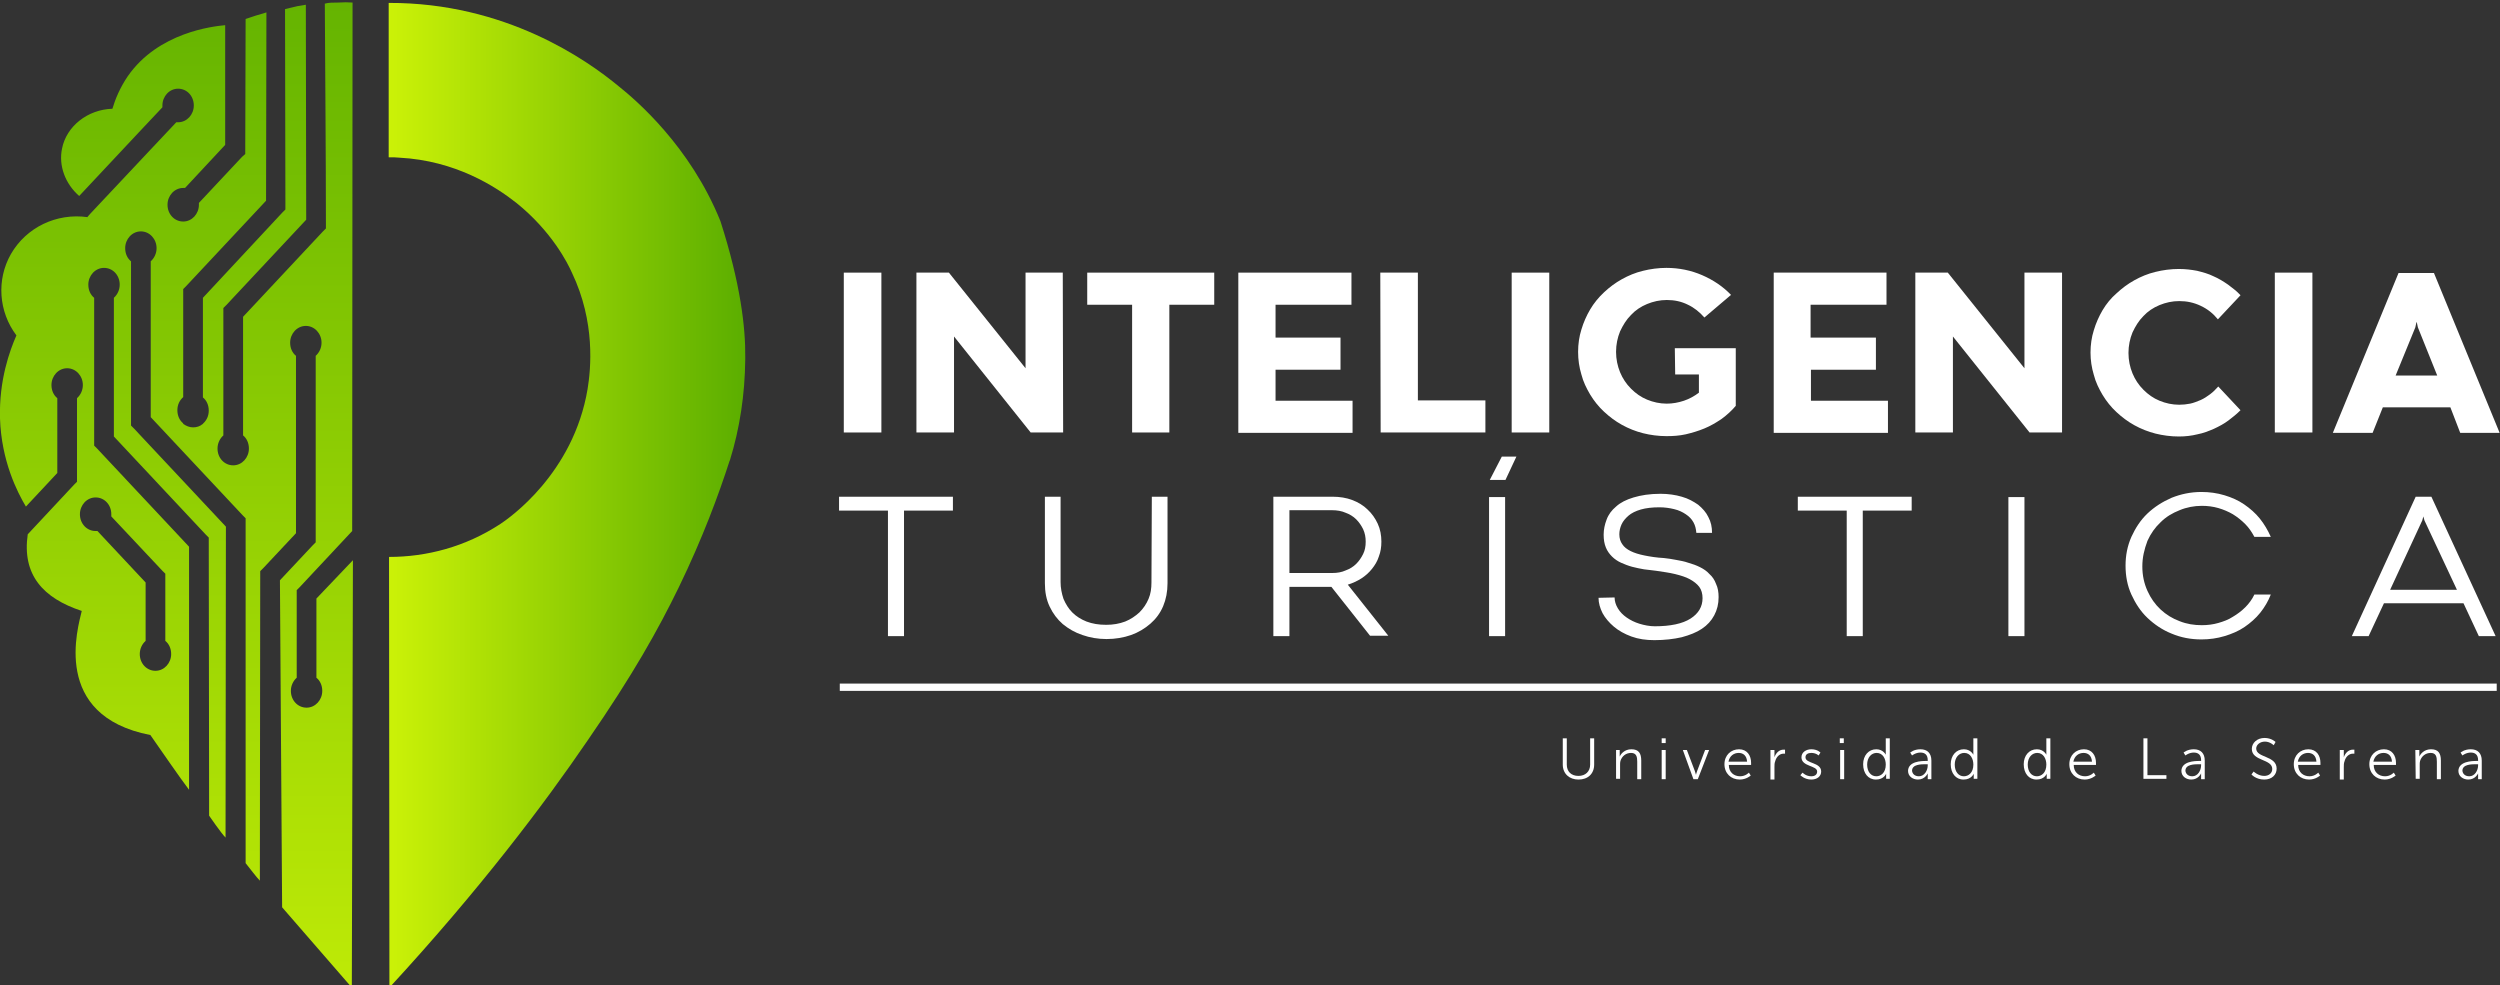
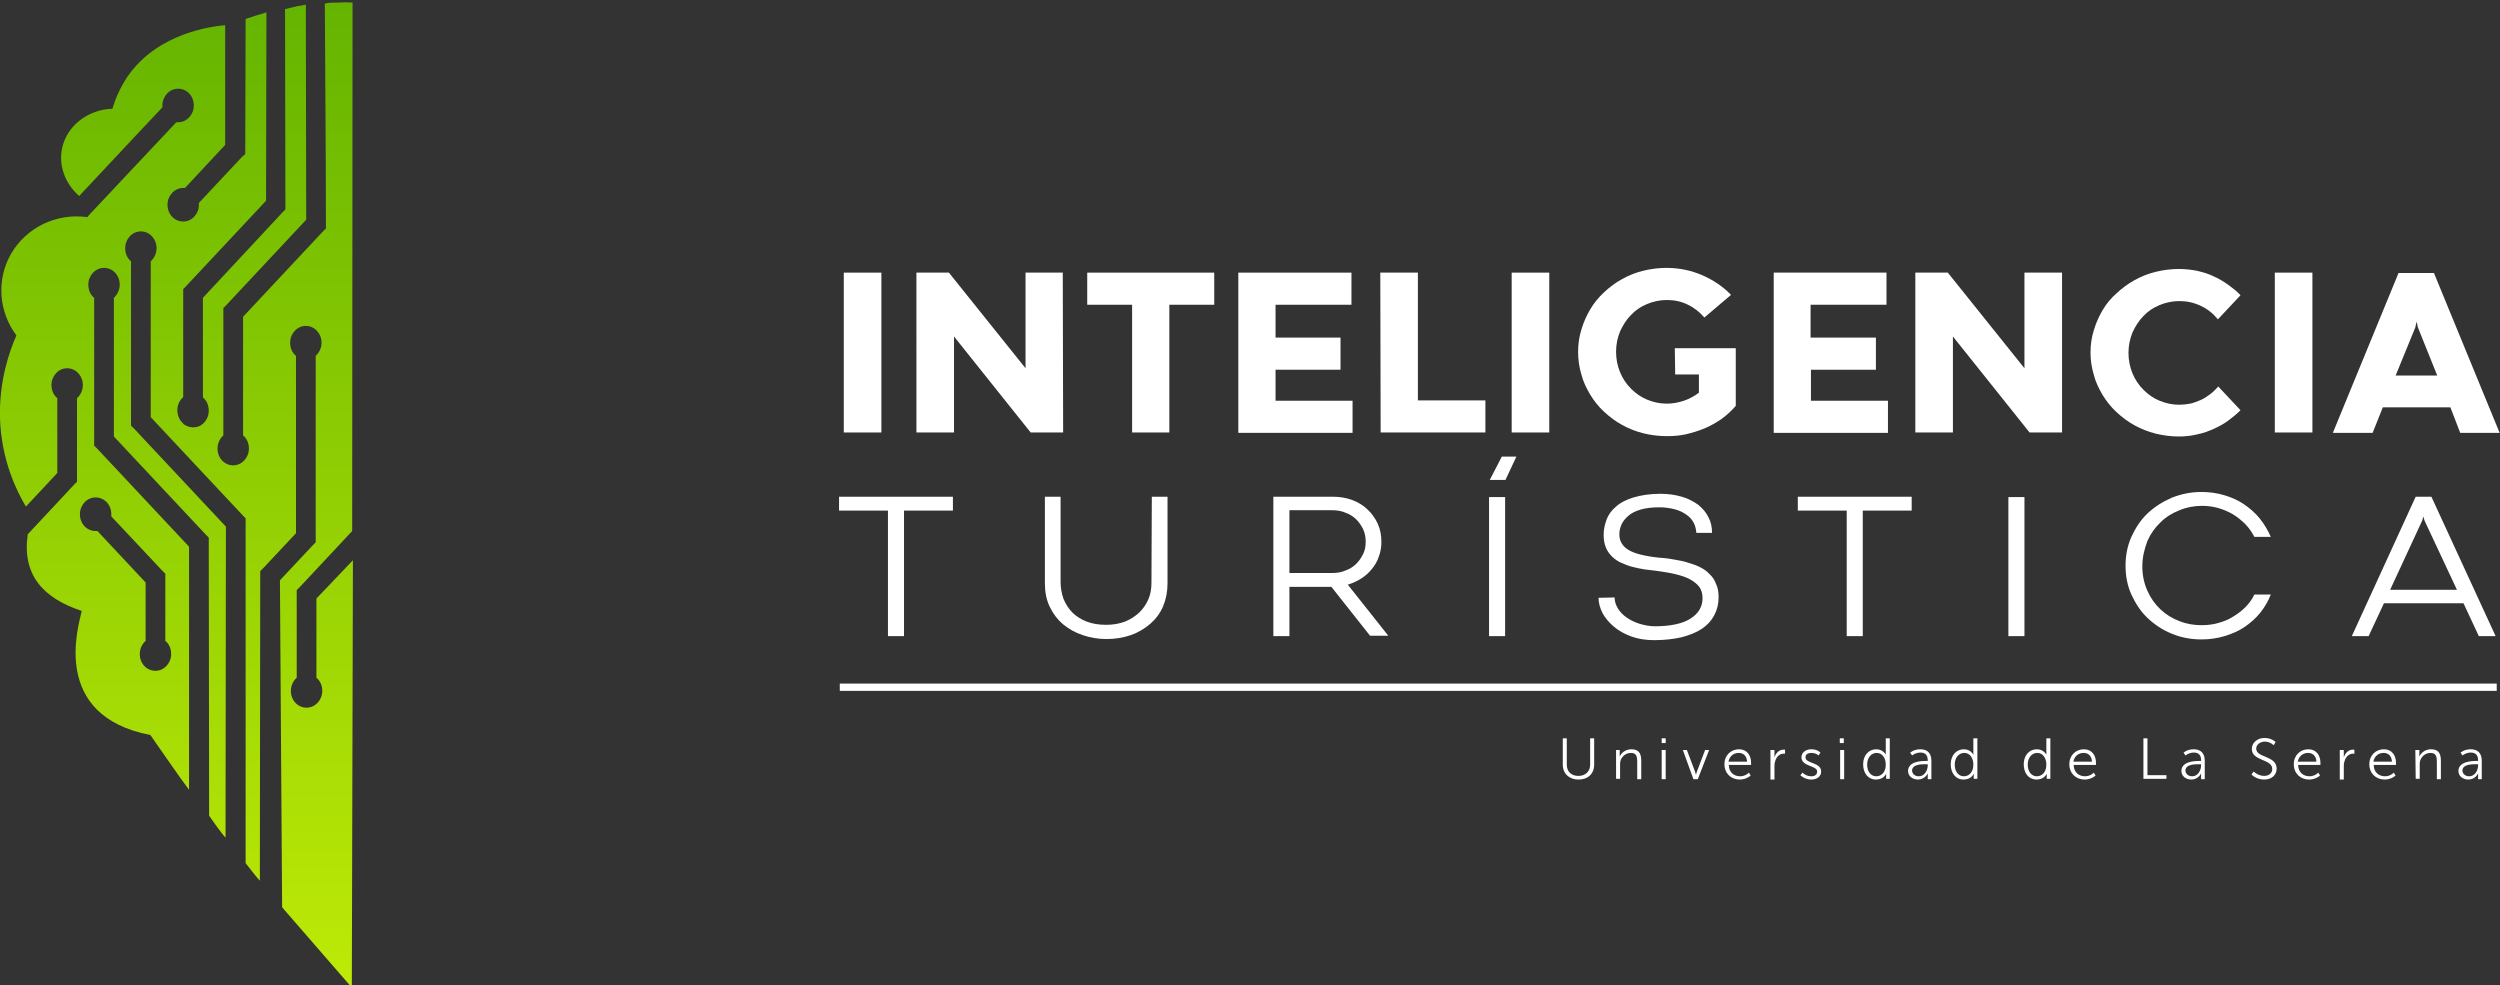
<svg xmlns="http://www.w3.org/2000/svg" version="1.1" id="Capa_1" x="0px" y="0px" viewBox="0 0 685 270" style="enable-background:new 0 0 685 270;" xml:space="preserve">
  <rect x="0" y="0" width="685" height="270" fill="#333333" stroke="none" />
  <style type="text/css">
	.st0{fill:#FFFFFF;}
	.st1{fill:none;stroke:#FFFFFF;stroke-width:2;stroke-miterlimit:10;}
	.st2{fill-rule:evenodd;clip-rule:evenodd;fill:url(#SVGID_1_);}
	.st3{fill:url(#SVGID_2_);}
	.st4{fill:none;}
</style>
  <g>
    <g>
      <path class="st0" d="M231.2,74.7h10.3v43.8h-10.3L231.2,74.7L231.2,74.7z" />
      <path class="st0" d="M291.3,118.5h-8.9l-21-26.3v26.3h-10.3V74.7h8.9l21,26.2V74.7h10.2L291.3,118.5L291.3,118.5z" />
      <path class="st0" d="M310.2,83.5h-12.3v-8.8h34.8v8.8h-12.3v35h-10.2L310.2,83.5L310.2,83.5z" />
      <path class="st0" d="M339.3,74.7h31v8.8h-20.8v9h17.8v8.8h-17.8v8.5h21.1v8.8h-31.3V74.7z" />
      <path class="st0" d="M378.2,74.7h10.3v35h18.5v8.8h-28.7L378.2,74.7L378.2,74.7z" />
      <path class="st0" d="M414.2,74.7h10.3v43.8h-10.3V74.7z" />
      <path class="st0" d="M458.9,95.4h16.7v15.8c-1.1,1.3-2.4,2.5-3.9,3.6c-1.5,1-3,1.9-4.7,2.6c-1.7,0.7-3.4,1.2-5.1,1.6    c-1.8,0.4-3.5,0.5-5.3,0.5c-2.2,0-4.4-0.3-6.4-0.8c-2-0.5-4-1.3-5.8-2.3c-1.8-1-3.4-2.2-4.9-3.6c-1.5-1.4-2.7-2.9-3.8-4.7    c-1-1.7-1.9-3.5-2.4-5.5c-0.6-2-0.9-4-0.9-6.2c0-2.1,0.3-4.2,0.9-6.1c0.6-2,1.4-3.8,2.4-5.5s2.3-3.3,3.8-4.7    c1.5-1.4,3.1-2.6,4.9-3.6c1.8-1,3.7-1.8,5.8-2.3c2-0.5,4.2-0.8,6.4-0.8c3.5,0,6.8,0.7,9.8,2c3,1.3,5.7,3.1,7.9,5.4l-7.3,6.2    c-1.3-1.5-2.8-2.7-4.5-3.5c-1.8-0.9-3.7-1.3-5.8-1.3c-1.9,0-3.7,0.4-5.4,1.1c-1.7,0.7-3.2,1.7-4.4,3c-1.3,1.3-2.2,2.8-3,4.5    c-0.7,1.7-1.1,3.6-1.1,5.6c0,2,0.4,3.9,1.1,5.6c0.7,1.7,1.7,3.2,3,4.5c1.3,1.3,2.7,2.3,4.4,3c1.7,0.7,3.5,1.1,5.4,1.1    c1.6,0,3.2-0.3,4.7-0.8c1.5-0.5,2.9-1.3,4.1-2.2v-5h-6.5L458.9,95.4z" />
      <path class="st0" d="M485.9,74.7h31v8.8h-20.8v9H514v8.8h-17.8v8.5h21.1v8.8h-31.3V74.7z" />
      <path class="st0" d="M565,118.5h-8.9l-21-26.3v26.3h-10.3V74.7h8.9l21,26.2V74.7H565L565,118.5L565,118.5z" />
      <path class="st0" d="M613.9,112.4c-1,1-2.1,1.9-3.3,2.8c-1.2,0.9-2.5,1.6-4,2.3c-1.4,0.6-2.9,1.2-4.5,1.5    c-1.6,0.4-3.3,0.6-5.1,0.6c-2.2,0-4.4-0.3-6.4-0.8c-2-0.5-4-1.3-5.8-2.3c-1.8-1-3.4-2.2-4.9-3.6c-1.5-1.4-2.7-2.9-3.8-4.7    c-1-1.7-1.9-3.5-2.4-5.5c-0.6-2-0.9-4-0.9-6.1c0-2.1,0.3-4.2,0.9-6.1c0.6-2,1.4-3.8,2.4-5.5c1-1.7,2.3-3.3,3.8-4.6    c1.5-1.4,3.1-2.6,4.9-3.6c1.8-1,3.7-1.8,5.8-2.3c2-0.5,4.2-0.8,6.4-0.8c1.8,0,3.4,0.2,5,0.5c1.6,0.4,3.1,0.8,4.5,1.5    c1.4,0.6,2.7,1.4,4,2.3c1.2,0.9,2.4,1.8,3.4,2.9l-6.2,6.6c-1.3-1.6-2.8-2.8-4.7-3.7c-1.9-0.9-3.8-1.3-5.9-1.3    c-1.9,0-3.7,0.4-5.4,1.1c-1.7,0.7-3.2,1.7-4.4,3c-1.3,1.3-2.2,2.8-3,4.5c-0.7,1.7-1.1,3.6-1.1,5.6c0,2,0.4,3.9,1.1,5.6    s1.7,3.2,3,4.5s2.7,2.3,4.4,3c1.7,0.7,3.5,1.1,5.4,1.1c1,0,2-0.1,3-0.3c1-0.2,1.9-0.6,2.9-1c0.9-0.4,1.8-1,2.6-1.6    c0.8-0.6,1.5-1.3,2.2-2.1L613.9,112.4z" />
      <path class="st0" d="M623.3,74.7h10.3v43.8h-10.3V74.7z" />
      <path class="st0" d="M671.4,111.6h-18.5l-2.8,7h-10.9l18-43.8h9.7l18,43.8h-10.8L671.4,111.6z M656.4,102.9h11.4l-5.3-13.2    l-0.3-1.4h-0.1l-0.3,1.4L656.4,102.9z" />
      <path class="st0" d="M243.3,139.9h-13.4v-3.8h31.2v3.8h-13.4v34.4h-4.4V139.9z" />
      <path class="st0" d="M315.6,136.1h4.3v23.7c0,2.3-0.4,4.4-1.2,6.3s-2,3.5-3.5,4.8c-1.5,1.3-3.3,2.4-5.3,3.1    c-2,0.7-4.3,1.1-6.7,1.1c-2.4,0-4.6-0.4-6.6-1.1c-2.1-0.7-3.8-1.7-5.4-3c-1.5-1.3-2.7-2.9-3.6-4.8c-0.9-1.9-1.3-4-1.3-6.4v-23.7    h4.3v23.4c0,1.6,0.3,3.1,0.8,4.6c0.6,1.4,1.4,2.7,2.4,3.7c1.1,1.1,2.4,1.9,3.9,2.5c1.6,0.6,3.3,0.9,5.4,0.9c1.9,0,3.6-0.3,5.2-0.9    c1.5-0.6,2.8-1.5,3.9-2.5c1.1-1.1,1.9-2.3,2.5-3.7c0.6-1.4,0.8-2.9,0.8-4.5L315.6,136.1L315.6,136.1z" />
      <path class="st0" d="M364.8,160.8h-11.5v13.5h-4.4v-38.2h16.2c2,0,3.8,0.3,5.4,0.9c1.6,0.6,3.1,1.5,4.2,2.6    c1.2,1.1,2.1,2.4,2.8,3.9c0.7,1.5,1,3.2,1,4.9c0,1.5-0.2,2.8-0.7,4.1c-0.4,1.3-1.1,2.4-1.9,3.4c-0.8,1-1.8,1.9-2.9,2.6    c-1.1,0.7-2.4,1.3-3.7,1.7l11.1,14h-5L364.8,160.8z M365.1,157c1.3,0,2.5-0.2,3.6-0.7c1.1-0.4,2.1-1,2.9-1.8    c0.8-0.8,1.4-1.7,1.9-2.7c0.5-1,0.7-2.1,0.7-3.4c0-1.2-0.2-2.3-0.7-3.4c-0.5-1-1.1-1.9-1.9-2.7s-1.8-1.4-2.9-1.8    c-1.1-0.5-2.4-0.7-3.7-0.7h-11.7V157H365.1z" />
      <path class="st0" d="M408,136.2h4.4v38.1H408V136.2z M415.5,125.1l-3,6.4h-4.3l3.3-6.4H415.5z" />
      <path class="st0" d="M442.4,163.7c0,1,0.3,2,0.9,3c0.6,1,1.4,1.8,2.4,2.5c1,0.7,2.2,1.3,3.5,1.7c1.3,0.4,2.8,0.7,4.2,0.7    c4.3,0,7.6-0.7,9.8-2.1c2.2-1.4,3.3-3.3,3.3-5.6c0-1.2-0.3-2.3-0.9-3.1s-1.5-1.5-2.6-2.1c-1.1-0.6-2.4-1-4-1.4    c-1.6-0.4-3.3-0.6-5.2-0.9c-1.1-0.1-2.1-0.3-3.3-0.4c-1.1-0.2-2.2-0.4-3.3-0.7c-1.1-0.3-2.1-0.7-3-1.1s-1.8-1-2.5-1.7    c-0.7-0.7-1.3-1.5-1.7-2.5c-0.4-1-0.6-2.1-0.6-3.5c0-1.4,0.3-2.8,0.8-4.1c0.5-1.4,1.4-2.6,2.6-3.6c1.2-1.1,2.8-1.9,4.8-2.5    c2-0.6,4.4-1,7.4-1c2.1,0,4.1,0.3,5.8,0.8c1.8,0.5,3.2,1.3,4.5,2.2c1.2,1,2.2,2.1,2.8,3.4c0.7,1.3,1,2.7,1,4.3h-4.3    c-0.1-1.1-0.3-2-0.8-2.9c-0.5-0.9-1.2-1.6-2.1-2.2c-0.9-0.6-1.9-1.1-3.2-1.4c-1.2-0.3-2.6-0.5-4-0.5c-2,0-3.7,0.2-5.1,0.6    c-1.4,0.4-2.6,1-3.4,1.7s-1.5,1.5-1.9,2.4c-0.4,0.9-0.6,1.8-0.6,2.7c0,1.1,0.3,2,0.8,2.7c0.5,0.8,1.3,1.4,2.3,1.9    c1,0.5,2.3,0.9,3.8,1.2c1.5,0.3,3.3,0.6,5.3,0.7c1.1,0.1,2.2,0.3,3.3,0.5c1.1,0.2,2.3,0.4,3.4,0.8c1.1,0.3,2.2,0.7,3.2,1.2    c1,0.5,1.9,1.1,2.6,1.9c0.8,0.7,1.4,1.6,1.8,2.7c0.5,1,0.7,2.3,0.7,3.6c0,1.9-0.4,3.5-1.2,5c-0.8,1.5-1.9,2.7-3.4,3.7    s-3.3,1.7-5.5,2.3c-2.2,0.5-4.7,0.8-7.5,0.8c-2.3,0-4.4-0.3-6.3-1s-3.5-1.6-4.8-2.7c-1.3-1.1-2.4-2.4-3.1-3.7    c-0.7-1.4-1.1-2.8-1.1-4.2L442.4,163.7L442.4,163.7z" />
      <path class="st0" d="M506,139.9h-13.4v-3.8h31.2v3.8h-13.4v34.4H506L506,139.9L506,139.9z" />
      <path class="st0" d="M550.3,136.2h4.4v38.1h-4.4V136.2z" />
      <path class="st0" d="M587,155.2c0,2.5,0.5,4.7,1.4,6.7c0.9,2,2.1,3.7,3.6,5.1c1.5,1.4,3.3,2.5,5.2,3.2c2,0.8,4,1.1,6.1,1.1    c1.6,0,3.1-0.2,4.5-0.6c1.4-0.4,2.8-0.9,4-1.7c1.2-0.7,2.4-1.6,3.4-2.6c1-1,1.9-2.2,2.5-3.5h4.5c-0.7,1.8-1.7,3.5-2.9,5    c-1.2,1.5-2.7,2.8-4.3,3.9c-1.6,1.1-3.5,1.9-5.5,2.5c-2,0.6-4.1,0.9-6.3,0.9c-2.9,0-5.6-0.5-8.2-1.6c-2.5-1-4.7-2.5-6.6-4.3    c-1.9-1.8-3.3-4-4.4-6.4c-1.1-2.4-1.6-5.1-1.6-7.9s0.5-5.4,1.6-7.9c1.1-2.4,2.5-4.6,4.4-6.4c1.9-1.8,4.1-3.2,6.6-4.3    c2.5-1,5.2-1.6,8.2-1.6c2.2,0,4.3,0.3,6.3,0.9c2,0.6,3.8,1.4,5.4,2.5c1.6,1.1,3.1,2.4,4.3,3.9c1.2,1.5,2.2,3.2,3,5h-4.5    c-0.7-1.3-1.5-2.5-2.5-3.5c-1-1-2.1-1.9-3.4-2.7c-1.2-0.7-2.6-1.3-4-1.7c-1.4-0.4-2.9-0.6-4.5-0.6c-2.1,0-4.2,0.4-6.1,1.2    c-2,0.8-3.7,1.8-5.2,3.3c-1.5,1.4-2.7,3.1-3.6,5.1C587.5,150.6,587,152.8,587,155.2z" />
      <path class="st0" d="M675,165.3h-21.8l-4.2,9h-4.6l17.5-38.2h4.3l17.6,38.2h-4.6L675,165.3z M654.9,161.6h18.3l-8.9-19l-0.3-1.1    l-0.3,1.1L654.9,161.6z" />
      <g>
        <g>
          <path class="st0" d="M428.2,202.3h1.1v7.2c0,1.9,1.2,3.1,3.2,3.1c1.9,0,3.2-1.2,3.2-3.1v-7.2h1.1v7.2c0,2.5-1.7,4.1-4.3,4.1      c-2.5,0-4.3-1.6-4.3-4.1V202.3L428.2,202.3z" />
          <path class="st0" d="M442.7,205.5h1.1v1.2c0,0.3,0,0.6,0,0.6h0c0.3-0.7,1.3-2,3.2-2c2,0,2.7,1.1,2.7,3.1v5.1h-1.1v-4.8      c0-1.3-0.2-2.4-1.7-2.4c-1.4,0-2.5,0.9-2.9,2.2c-0.1,0.3-0.1,0.7-0.1,1.1v3.8h-1.1V205.5z" />
          <path class="st0" d="M455.3,202.3h1.1v1.3h-1.1V202.3z M455.3,205.5h1.1v8h-1.1V205.5z" />
          <path class="st0" d="M461.1,205.5h1.1l2.2,5.8c0.1,0.4,0.3,1,0.3,1h0c0,0,0.1-0.5,0.3-1l2.2-5.8h1.1l-3.1,8h-1.2L461.1,205.5z" />
          <path class="st0" d="M476.5,205.3c2.2,0,3.3,1.7,3.3,3.7c0,0.2,0,0.6,0,0.6h-6.1c0,2,1.4,3.1,3.1,3.1c1.5,0,2.4-1,2.4-1l0.5,0.8      c0,0-1.2,1.1-3,1.1c-2.4,0-4.2-1.7-4.2-4.2C472.5,206.9,474.3,205.3,476.5,205.3z M478.7,208.7c-0.1-1.7-1.1-2.4-2.3-2.4      c-1.3,0-2.5,0.8-2.8,2.4H478.7z" />
          <path class="st0" d="M485.1,205.5h1.1v1.4c0,0.3,0,0.6,0,0.6h0c0.4-1.2,1.3-2.1,2.5-2.1c0.2,0,0.4,0,0.4,0v1.1c0,0-0.2,0-0.4,0      c-1.1,0-2,0.9-2.3,2.1c-0.2,0.5-0.2,1-0.2,1.6v3.4h-1.1L485.1,205.5L485.1,205.5z" />
          <path class="st0" d="M493.9,211.7c0,0,0.9,1,2.4,1c0.9,0,1.6-0.4,1.6-1.3c0-1.7-4.3-1.3-4.3-3.9c0-1.4,1.3-2.2,2.7-2.2      c1.7,0,2.5,0.9,2.5,0.9l-0.5,0.8c0,0-0.7-0.7-2-0.7c-0.8,0-1.6,0.3-1.6,1.2c0,1.8,4.3,1.3,4.3,3.9c0,1.3-1.1,2.2-2.7,2.2      c-1.9,0-3-1.2-3-1.2L493.9,211.7z" />
          <path class="st0" d="M504.1,202.3h1.1v1.3h-1.1V202.3z M504.2,205.5h1.1v8h-1.1V205.5z" />
          <path class="st0" d="M514.1,205.3c1.9,0,2.6,1.5,2.6,1.5h0c0,0,0-0.3,0-0.6v-3.9h1.1v11.1h-1v-0.8c0-0.3,0-0.6,0-0.6h0      c0,0-0.6,1.6-2.8,1.6c-2.1,0-3.5-1.7-3.5-4.2C510.5,207,512,205.3,514.1,205.3z M514.1,212.7c1.3,0,2.6-1,2.6-3.2      c0-1.6-0.8-3.2-2.5-3.2c-1.4,0-2.6,1.2-2.6,3.2C511.6,211.4,512.6,212.7,514.1,212.7z" />
          <path class="st0" d="M527.8,208.5h0.4v-0.2c0-1.5-0.8-2.1-2-2.1c-1.3,0-2.3,0.8-2.3,0.8l-0.5-0.8c0,0,1-0.9,2.8-0.9      c1.9,0,3,1.1,3,3.1v5.1h-1v-0.9c0-0.4,0-0.7,0-0.7h0c0,0-0.7,1.7-2.7,1.7c-1.3,0-2.7-0.8-2.7-2.4      C522.9,208.6,526.4,208.5,527.8,208.5z M525.8,212.7c1.5,0,2.4-1.6,2.4-3v-0.3h-0.5c-1.3,0-3.8,0-3.8,1.8      C524,212,524.6,212.7,525.8,212.7z" />
          <path class="st0" d="M538.1,205.3c1.9,0,2.6,1.5,2.6,1.5h0c0,0,0-0.3,0-0.6v-3.9h1.1v11.1h-1v-0.8c0-0.3,0-0.6,0-0.6h0      c0,0-0.6,1.6-2.8,1.6c-2.1,0-3.5-1.7-3.5-4.2C534.5,207,536,205.3,538.1,205.3z M538.1,212.7c1.3,0,2.6-1,2.6-3.2      c0-1.6-0.8-3.2-2.5-3.2c-1.4,0-2.6,1.2-2.6,3.2C535.6,211.4,536.6,212.7,538.1,212.7z" />
          <path class="st0" d="M558.1,205.3c1.9,0,2.6,1.5,2.6,1.5h0c0,0,0-0.3,0-0.6v-3.9h1.1v11.1h-1v-0.8c0-0.3,0-0.6,0-0.6h0      c0,0-0.6,1.6-2.8,1.6c-2.1,0-3.5-1.7-3.5-4.2C554.5,207,556,205.3,558.1,205.3z M558.1,212.7c1.3,0,2.6-1,2.6-3.2      c0-1.6-0.8-3.2-2.5-3.2c-1.4,0-2.6,1.2-2.6,3.2C555.6,211.4,556.6,212.7,558.1,212.7z" />
          <path class="st0" d="M571,205.3c2.2,0,3.3,1.7,3.3,3.7c0,0.2,0,0.6,0,0.6h-6.1c0,2,1.4,3.1,3.1,3.1c1.5,0,2.4-1,2.4-1l0.5,0.8      c0,0-1.2,1.1-3,1.1c-2.4,0-4.2-1.7-4.2-4.2C567,206.9,568.8,205.3,571,205.3z M573.2,208.7c-0.1-1.7-1.1-2.4-2.3-2.4      c-1.3,0-2.5,0.8-2.8,2.4H573.2z" />
          <path class="st0" d="M587.3,202.3h1.1v10.1h5.2v1h-6.3L587.3,202.3L587.3,202.3z" />
          <path class="st0" d="M602.7,208.5h0.4v-0.2c0-1.5-0.8-2.1-2-2.1c-1.3,0-2.3,0.8-2.3,0.8l-0.5-0.8c0,0,1-0.9,2.8-0.9      c1.9,0,3,1.1,3,3.1v5.1h-1v-0.9c0-0.4,0-0.7,0-0.7h0c0,0-0.7,1.7-2.7,1.7c-1.3,0-2.7-0.8-2.7-2.4      C597.8,208.6,601.3,208.5,602.7,208.5z M600.7,212.7c1.5,0,2.4-1.6,2.4-3v-0.3h-0.5c-1.3,0-3.8,0-3.8,1.8      C598.9,212,599.5,212.7,600.7,212.7z" />
          <path class="st0" d="M617.5,211.4c0,0,1.2,1.2,2.9,1.2c1.2,0,2.2-0.7,2.2-1.9c0-2.8-5.6-2.1-5.6-5.5c0-1.6,1.4-3,3.5-3      c1.9,0,3,1.1,3,1.1l-0.5,0.9c0,0-1-1-2.4-1c-1.4,0-2.4,0.9-2.4,1.9c0,2.6,5.6,1.9,5.6,5.5c0,1.7-1.3,3-3.4,3      c-2.3,0-3.5-1.4-3.5-1.4L617.5,211.4z" />
          <path class="st0" d="M632.5,205.3c2.2,0,3.3,1.7,3.3,3.7c0,0.2,0,0.6,0,0.6h-6.1c0,2,1.4,3.1,3.1,3.1c1.5,0,2.4-1,2.4-1l0.5,0.8      c0,0-1.2,1.1-3,1.1c-2.4,0-4.2-1.7-4.2-4.2C628.5,206.9,630.3,205.3,632.5,205.3z M634.7,208.7c-0.1-1.7-1.1-2.4-2.3-2.4      c-1.3,0-2.5,0.8-2.8,2.4H634.7z" />
          <path class="st0" d="M641.1,205.5h1.1v1.4c0,0.3,0,0.6,0,0.6h0c0.4-1.2,1.3-2.1,2.5-2.1c0.2,0,0.4,0,0.4,0v1.1c0,0-0.2,0-0.4,0      c-1.1,0-2,0.9-2.3,2.1c-0.2,0.5-0.2,1-0.2,1.6v3.4h-1.1L641.1,205.5L641.1,205.5z" />
          <path class="st0" d="M653.2,205.3c2.2,0,3.3,1.7,3.3,3.7c0,0.2,0,0.6,0,0.6h-6.1c0,2,1.4,3.1,3.1,3.1c1.5,0,2.4-1,2.4-1l0.5,0.8      c0,0-1.2,1.1-3,1.1c-2.4,0-4.2-1.7-4.2-4.2C649.2,206.9,651,205.3,653.2,205.3z M655.4,208.7c-0.1-1.7-1.1-2.4-2.3-2.4      c-1.3,0-2.5,0.8-2.8,2.4H655.4z" />
          <path class="st0" d="M661.8,205.5h1.1v1.2c0,0.3,0,0.6,0,0.6h0c0.3-0.7,1.3-2,3.2-2c2,0,2.7,1.1,2.7,3.1v5.1h-1.1v-4.8      c0-1.3-0.2-2.4-1.7-2.4c-1.4,0-2.5,0.9-2.9,2.2c-0.1,0.3-0.1,0.7-0.1,1.1v3.8h-1.1L661.8,205.5L661.8,205.5z" />
          <path class="st0" d="M678.6,208.5h0.4v-0.2c0-1.5-0.8-2.1-2-2.1c-1.3,0-2.3,0.8-2.3,0.8l-0.5-0.8c0,0,1-0.9,2.8-0.9      c1.9,0,3,1.1,3,3.1v5.1h-1v-0.9c0-0.4,0-0.7,0-0.7h0c0,0-0.7,1.7-2.7,1.7c-1.3,0-2.7-0.8-2.7-2.4      C673.7,208.6,677.3,208.5,678.6,208.5z M676.6,212.7c1.5,0,2.4-1.6,2.4-3v-0.3h-0.5c-1.3,0-3.8,0-3.8,1.8      C674.8,212,675.4,212.7,676.6,212.7z" />
        </g>
      </g>
      <g>
        <line class="st1" x1="230.1" y1="188.3" x2="684.1" y2="188.3" />
      </g>
    </g>
    <g>
      <g>
        <g>
          <linearGradient id="SVGID_1_" gradientUnits="userSpaceOnUse" x1="48.277" y1="-39.789" x2="48.277" y2="300.539" gradientTransform="matrix(1 0 0 -1 0 271)">
            <stop offset="0" style="stop-color:#CBF207" />
            <stop offset="1" style="stop-color:#5BAE00" />
          </linearGradient>
          <path class="st2" d="M96.6,0.7c-1.2-0.1-2.5-0.1-3.9,0C91.3,0.7,90,0.7,89,1c0.1,20,0.3,40.3,0.3,60.4v1.2l-0.8,0.8L66.6,86.8      v32.5c1,0.8,1.6,2.1,1.6,3.6c0,2.5-1.9,4.6-4.3,4.6c-2.4,0-4.3-2-4.3-4.6c0-1.4,0.6-2.7,1.6-3.6V85.6v-1.2l0.8-0.8l21.9-23.4      c0-19.6-0.1-39.2-0.1-58.9c-1.5,0.2-3,0.5-4.5,0.9c-0.4,0.1-0.8,0.2-1.2,0.3l0.1,53.7v1.2l-0.8,0.8L55.6,81.6v27.3      c1,0.8,1.6,2.1,1.6,3.6s-0.6,2.7-1.6,3.6v0.1h-0.1c-0.7,0.6-1.6,0.9-2.6,0.9s-1.9-0.4-2.6-0.9h-0.1V116c-1-0.8-1.6-2.1-1.6-3.6      s0.6-2.7,1.6-3.6V80.4v-1.2l0.8-0.8L72.9,55c0-17.2,0.1-34.4,0.1-51.6c-1,0.3-2,0.6-3,0.9c-0.9,0.3-1.8,0.6-2.7,0.9      c0,11.9-0.1,23.8-0.1,35.8v1.2L66.3,43L54.5,55.6c0,0.2,0,0.3,0,0.5c0,2.5-1.9,4.6-4.3,4.6c-2.4,0-4.3-2-4.3-4.6      c0-2.5,1.9-4.6,4.3-4.6c0.2,0,0.3,0,0.5,0l11-11.8c0-10.9,0-21.8,0-32.8c-3.2,0.3-18.3,1.9-26.7,14c-2.1,3.1-3.4,6.2-4.2,8.9      C24,30,18.2,34.6,17,40.7c-1,4.7,0.9,9.7,4.7,13l16.4-17.5l6.4-6.8c0-0.2,0-0.3,0-0.5c0-2.5,1.9-4.6,4.3-4.6s4.3,2,4.3,4.6      c0,2.5-1.9,4.6-4.3,4.6c-0.2,0-0.3,0-0.5,0l-6.4,6.8L24.7,58.6L24,59.4l0,0.1c-8.5-1.2-16.8,2.8-21,10.1c-4,7-3.4,15.8,1.5,22.3      C2.7,96-0.3,104.1,0,114.7c0.4,11.6,4.7,20.1,7.1,24.1l8.6-9.2v-20.5c-1-0.8-1.6-2.1-1.6-3.6c0-2.5,1.9-4.6,4.3-4.6      s4.3,2.1,4.3,4.6c0,1.4-0.6,2.7-1.6,3.6v21.7v1.2l-0.8,0.8L7.6,146.4c-1.6,11.1,4.2,17.5,14.8,21c-1,4.4-8.5,28.7,18.8,34      c2.1,3,8.5,12.3,10.6,15l0-66.6l-25.2-26.9l-0.8-0.8v-1.2V81.6c-1-0.8-1.6-2.1-1.6-3.6c0-2.5,1.9-4.6,4.3-4.6      c2.4,0,4.3,2,4.3,4.6c0,1.4-0.6,2.7-1.6,3.6v38l25.2,26.9l0.8,0.8v1.2l0.1,75c0,0,3.3,4.8,4.5,6l0.1-85.2l-25.2-26.9l-0.8-0.8      v-1.2V71.6c-1-0.8-1.6-2.1-1.6-3.6c0-2.5,1.9-4.6,4.3-4.6c2.4,0,4.3,2.1,4.3,4.6c0,1.4-0.6,2.7-1.6,3.6v42.7l25.2,26.9l0.8,0.8      v1.2l0,93.3c1.2,1.5,3,3.9,3.9,4.8l0.1-83.6v-1.2l0.8-0.8l9-9.6V97.5c-1-0.8-1.6-2.1-1.6-3.6c0-2.5,1.9-4.6,4.3-4.6      c2.4,0,4.3,2.1,4.3,4.6c0,1.4-0.6,2.7-1.6,3.6v49.9v1.2l-0.8,0.8l-9,9.6l0.6,89.6l19.1,22l0.3-117.1L86.7,164v21.7      c1,0.8,1.6,2.1,1.6,3.6c0,2.5-1.9,4.6-4.3,4.6c-2.4,0-4.3-2-4.3-4.6c0-1.4,0.6-2.7,1.6-3.6v-22.8v-1.2l0.8-0.8l14.4-15.4      L96.6,0.7z M30.5,141.5l14,14.9l0.8,0.8v1.2v17.2c1,0.8,1.6,2.1,1.6,3.6c0,2.5-1.9,4.6-4.3,4.6c-2.4,0-4.3-2-4.3-4.6      c0-1.4,0.6-2.7,1.6-3.6v-16l-13.2-14.1c-0.2,0-0.3,0-0.5,0c-2.4,0-4.3-2-4.3-4.6c0-2.5,1.9-4.6,4.3-4.6c2.4,0,4.3,2,4.3,4.6      C30.5,141.1,30.5,141.3,30.5,141.5L30.5,141.5z" />
        </g>
      </g>
      <g>
        <linearGradient id="SVGID_2_" gradientUnits="userSpaceOnUse" x1="106.528" y1="135.325" x2="204.231" y2="135.325" gradientTransform="matrix(1 0 0 -1 0 271)">
          <stop offset="0" style="stop-color:#CBF207" />
          <stop offset="1" style="stop-color:#5BAE00" />
        </linearGradient>
-         <path class="st3" d="M197.4,60.6c-8.3-20.6-23.3-33.3-27.8-36.9c-8.8-7.3-31.1-23-63.1-22.9l0,42.3c1.1,0,2.1,0,2.9,0.1     c15.4,0.8,26.4,7.9,32.1,12.4c9.7,7.8,14.1,16.6,15.2,19.1c6.5,13.6,5.2,26.4,4.3,31.9c-3.9,23.3-21.7,35.5-23.8,36.9     c-9.7,6.4-20.4,9.1-30.6,9.1l0.1,118c24.8-26.9,42.5-50.4,54.3-67.7c12.5-18.1,19.4-30.5,25-42c6.6-13.6,11-25.6,13.9-34.6     c0,0,0.1-0.2,0.1-0.2c2.7-8.7,4.1-18,4.2-27.6c0,0,0-0.3,0-0.6C204.3,89.8,202.9,77.7,197.4,60.6z" />
      </g>
    </g>
    <rect class="st4" width="685" height="270" />
  </g>
</svg>